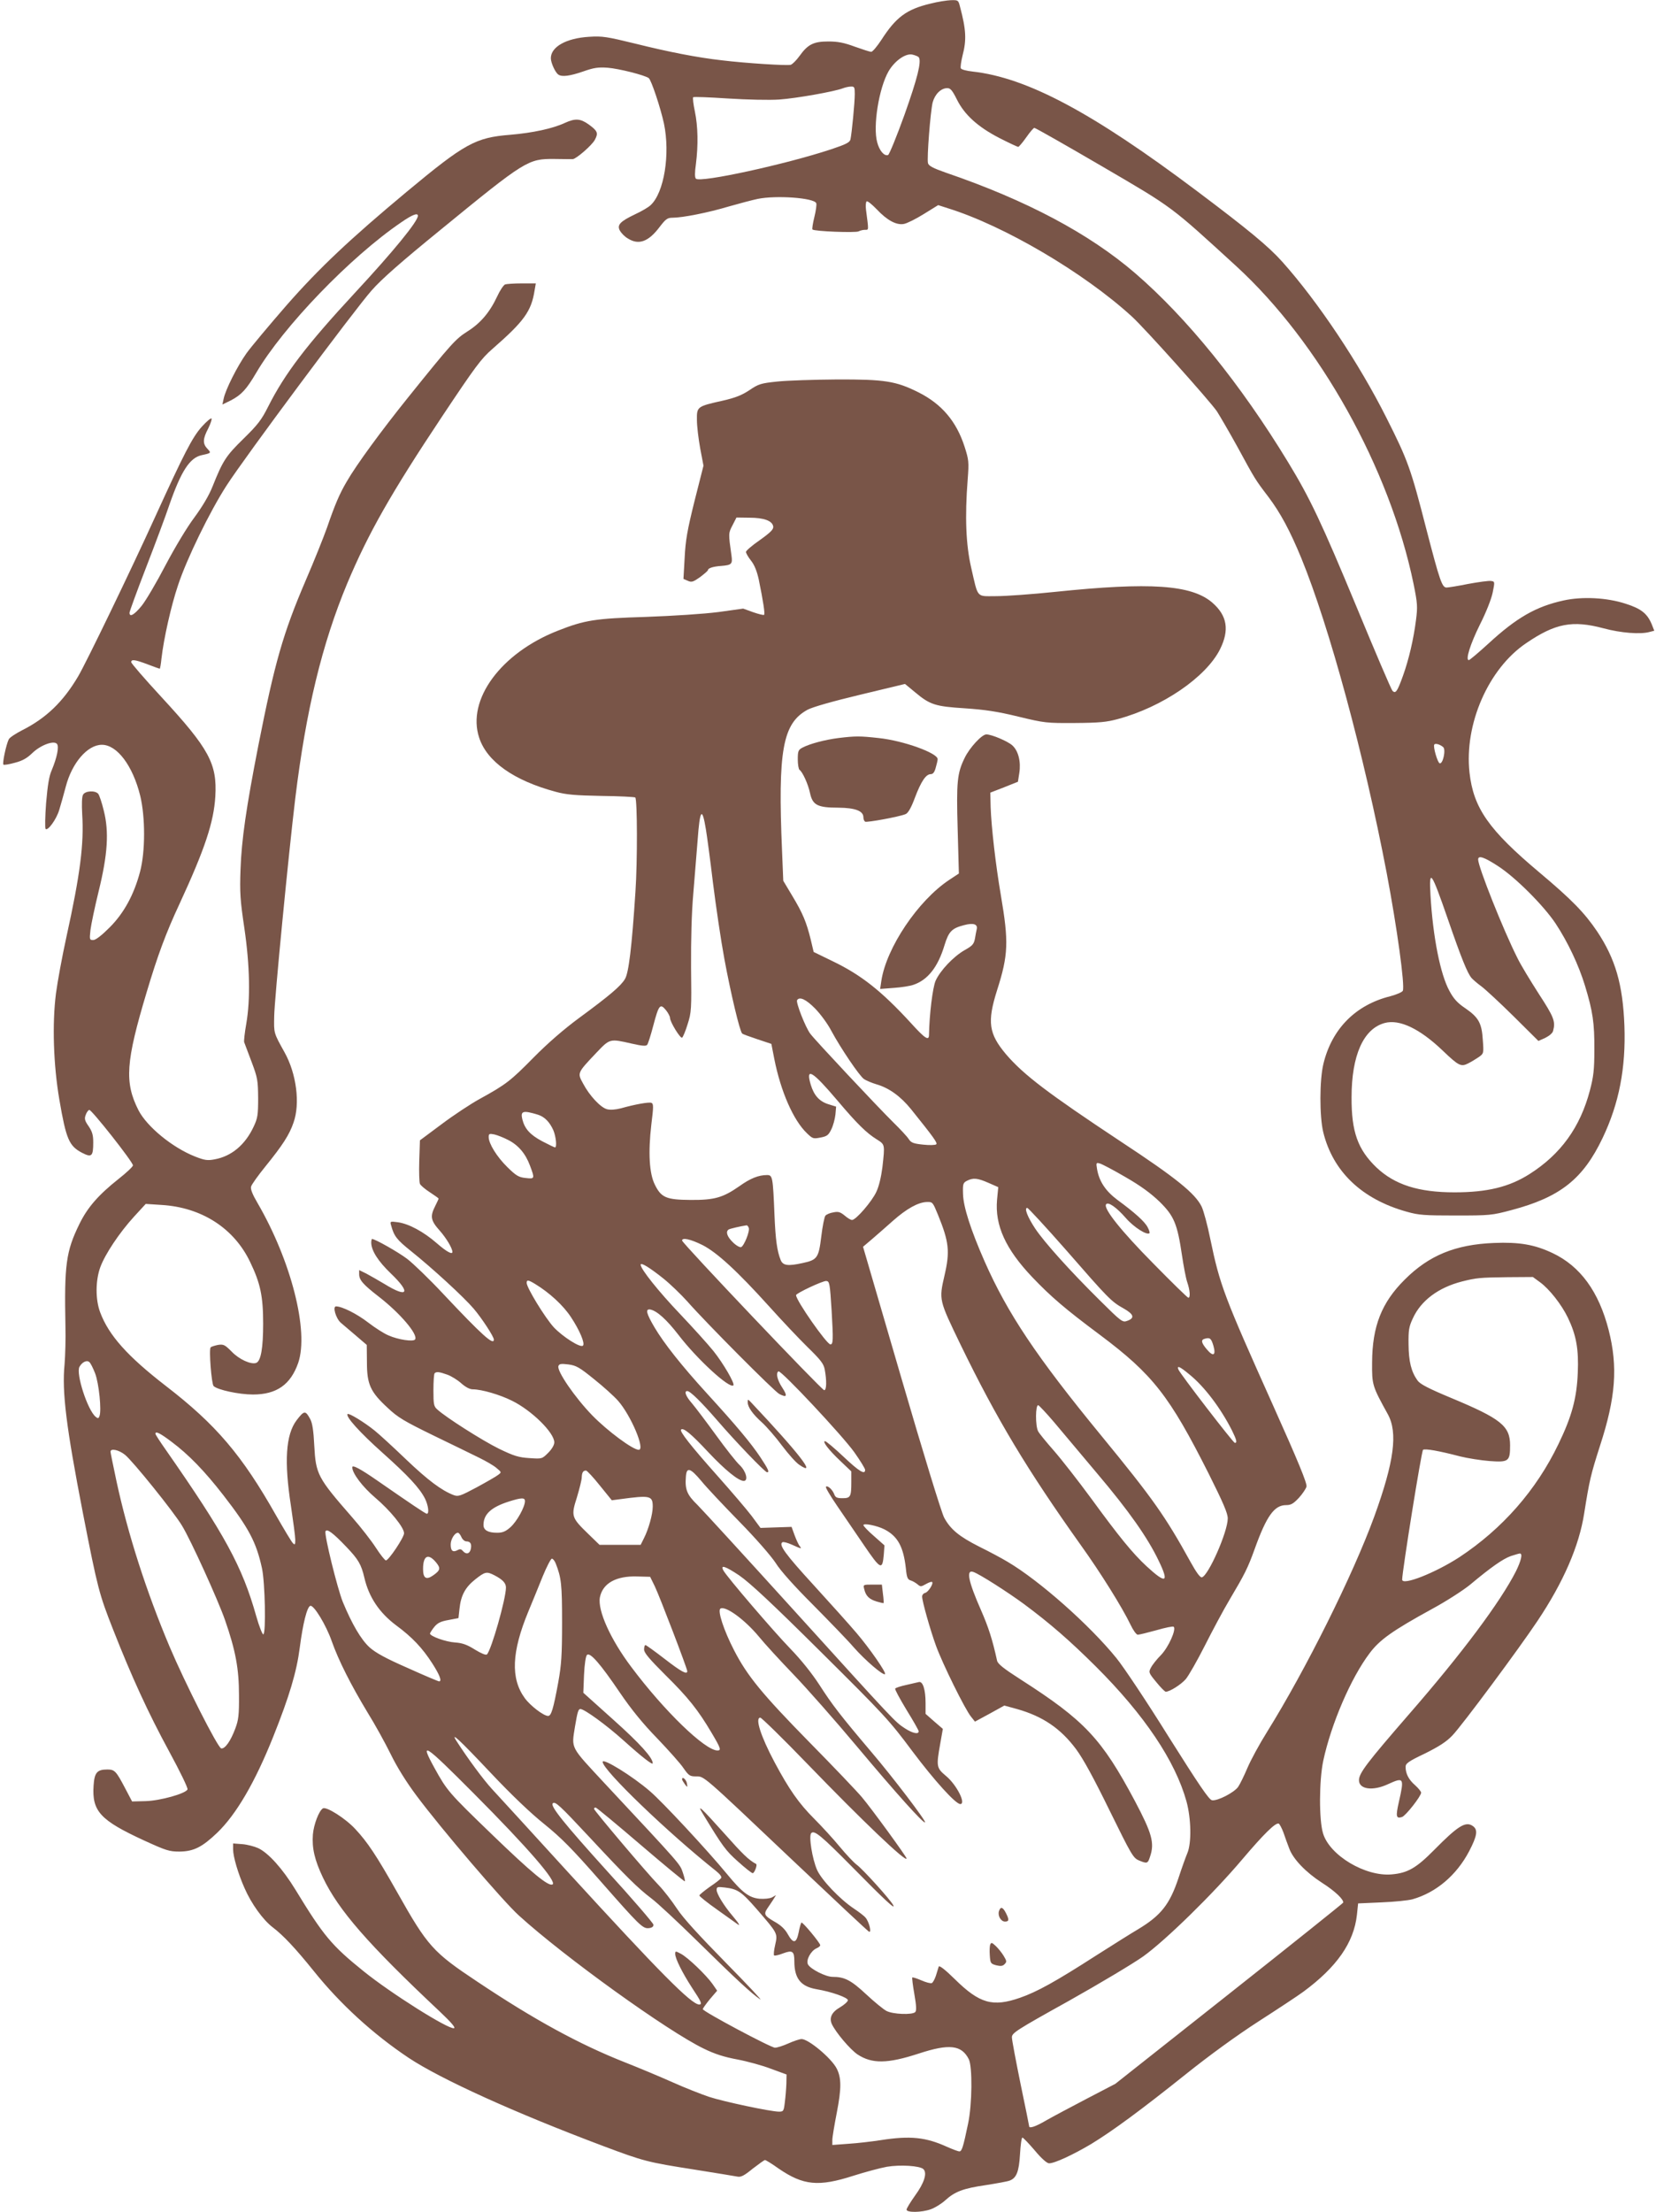
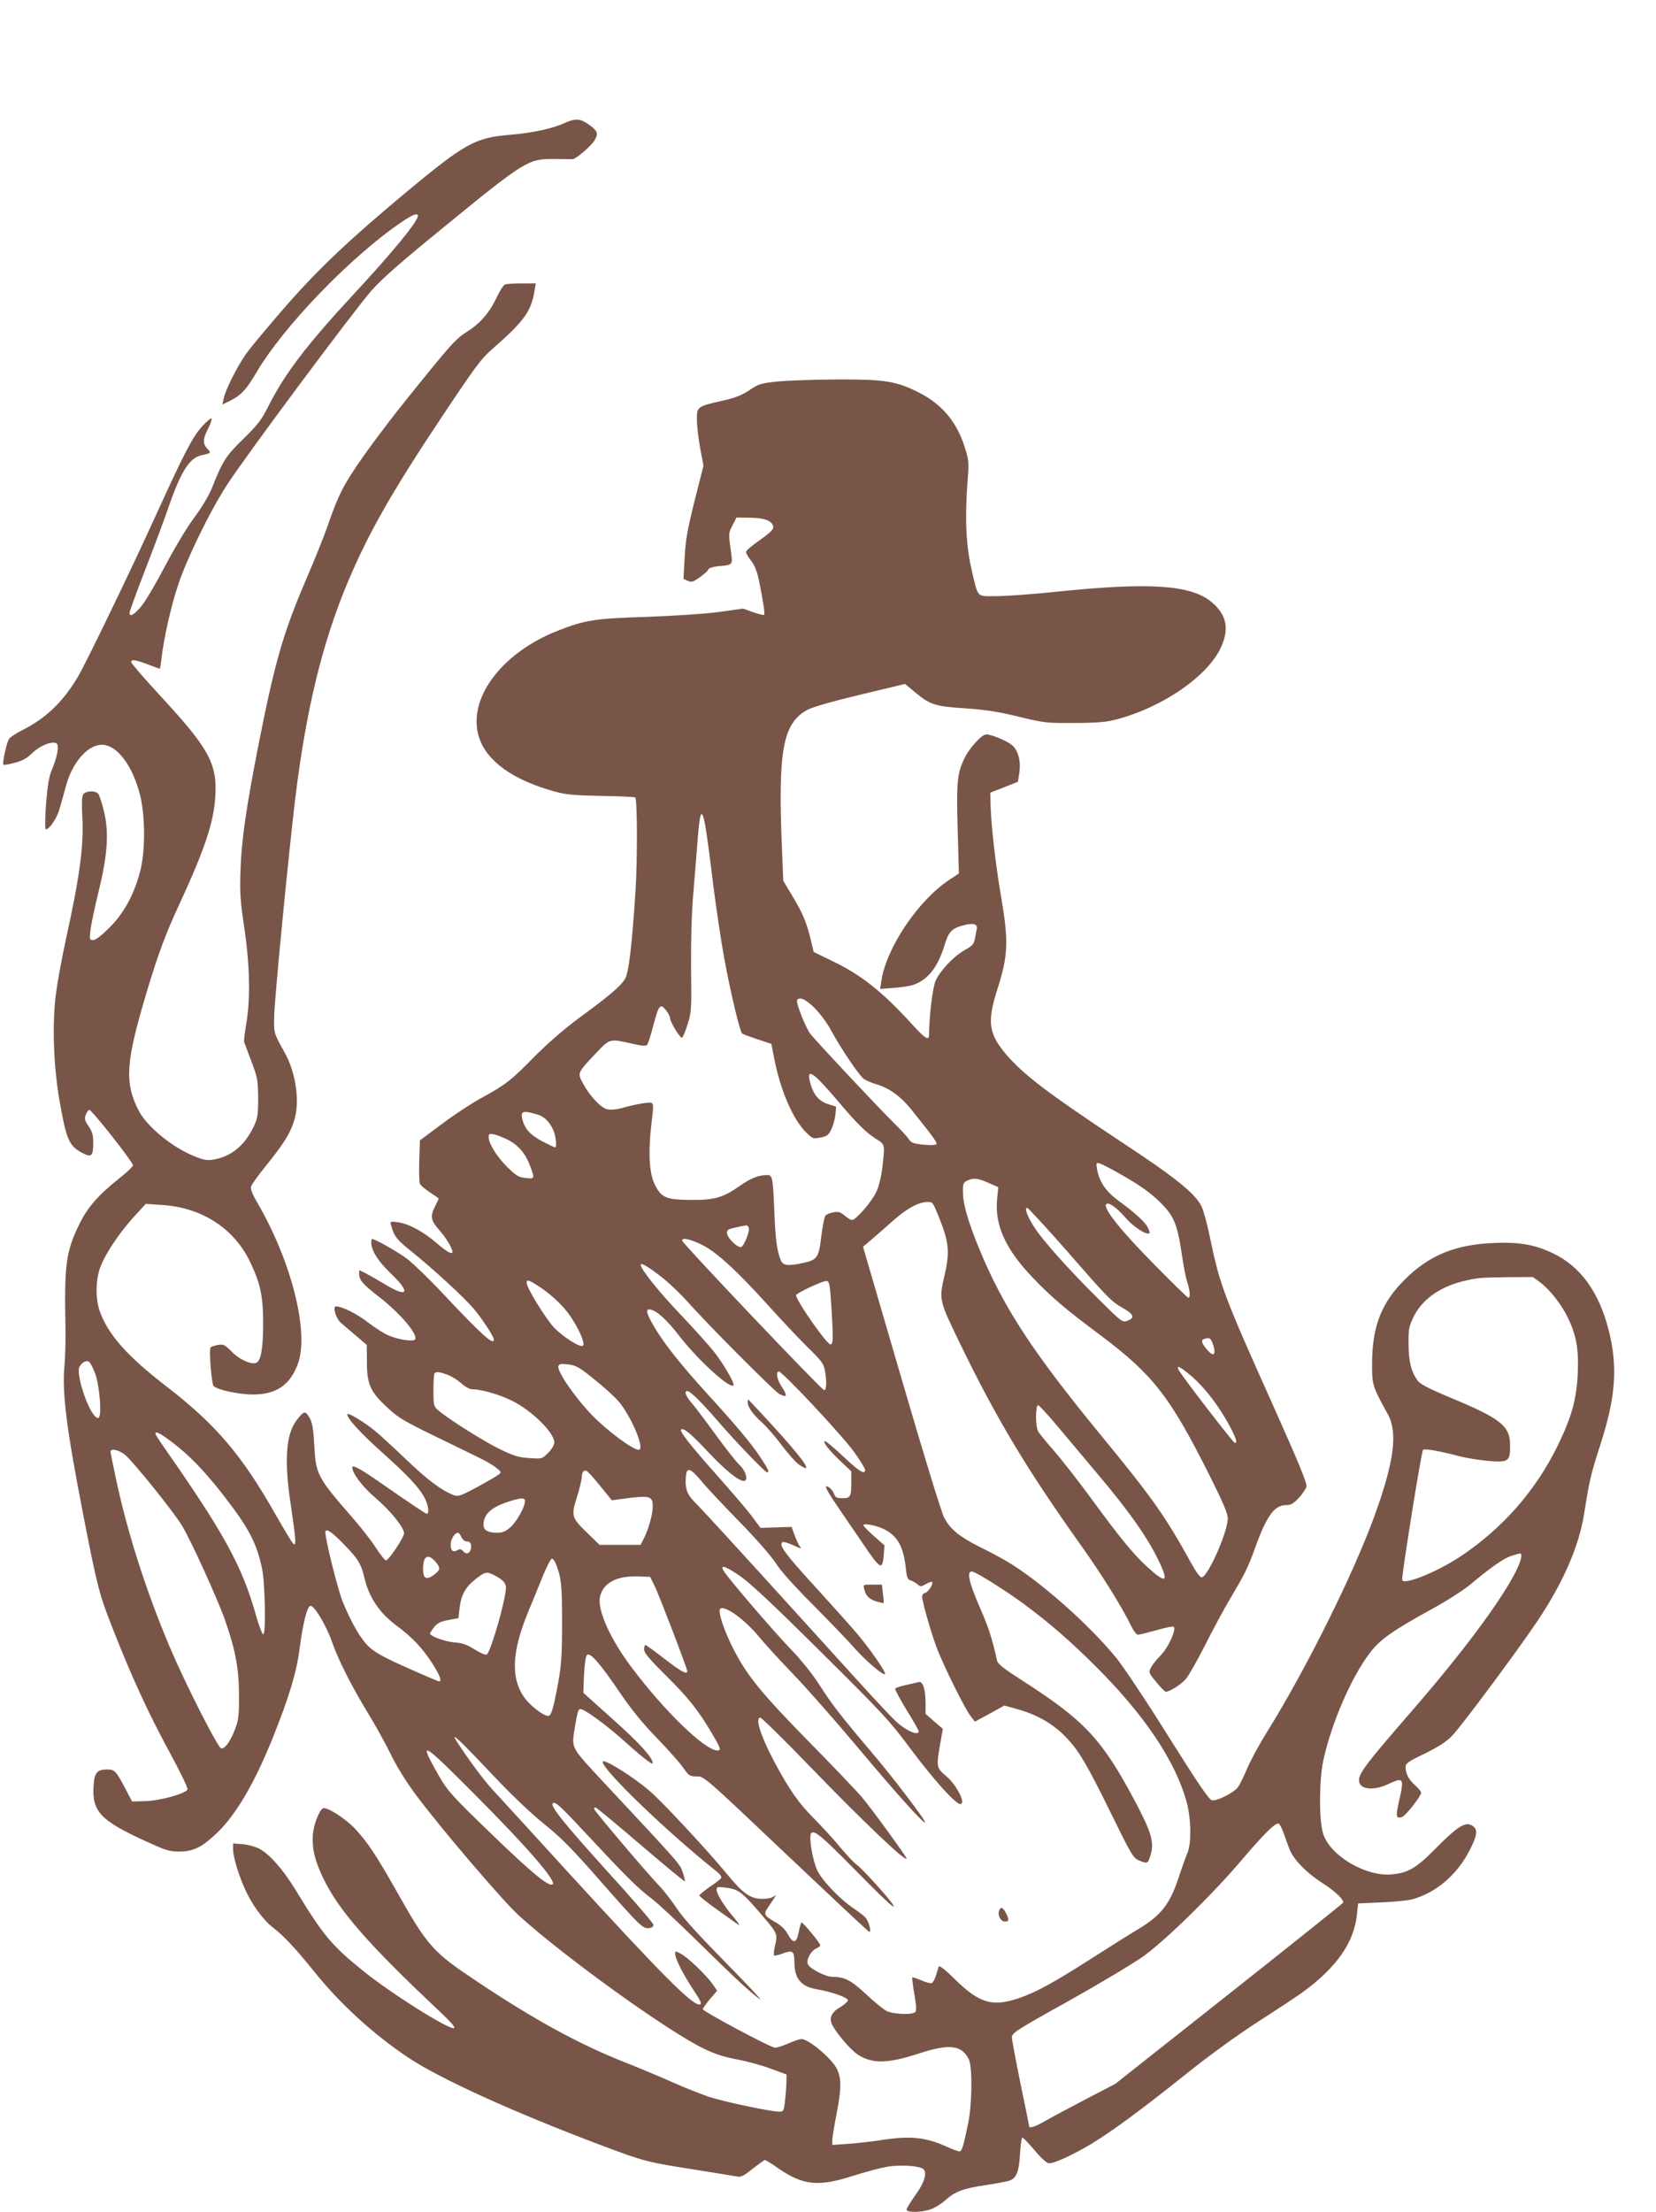
<svg xmlns="http://www.w3.org/2000/svg" version="1.0" width="959pt" height="1280pt" viewBox="0 0 959 1280" preserveAspectRatio="xMidYMid meet">
  <g transform="translate(0,1280) scale(0.1,-0.1)" fill="#795548" stroke="none">
-     <path d="M5388 12779 c-138 -33 -199 -78 -284 -210 -25 -38 -51 -69 -59 -69 -7 0 -50 14 -95 30 -62 23 -98 30 -153 30 -86 0 -119 -17 -167 -84 -18 -25 -41 -48 -51 -51 -19 -6 -260 9 -399 26 -142 16 -306 48 -499 96 -168 41 -193 45 -270 40 -132 -8 -221 -58 -221 -124 0 -26 26 -84 44 -95 21 -14 66 -8 142 18 62 22 88 26 143 22 65 -5 215 -43 238 -60 15 -12 68 -171 88 -263 37 -177 1 -400 -77 -472 -12 -12 -53 -36 -90 -53 -88 -42 -106 -62 -88 -95 8 -14 28 -35 46 -45 63 -40 120 -19 185 68 34 44 44 52 73 52 58 0 206 29 326 65 63 18 139 38 168 44 108 22 327 6 339 -25 3 -8 -2 -44 -11 -80 -9 -37 -14 -69 -11 -72 10 -11 249 -20 267 -11 9 5 26 9 37 9 23 0 22 -7 6 117 -3 23 -1 44 4 48 5 3 31 -18 58 -46 60 -64 114 -93 157 -85 18 3 70 29 115 57 l84 52 56 -18 c326 -101 788 -373 1065 -626 74 -67 451 -488 493 -549 16 -25 70 -117 118 -204 104 -191 103 -190 180 -291 70 -93 125 -195 191 -355 163 -398 364 -1140 494 -1820 61 -322 106 -651 94 -683 -3 -8 -35 -22 -72 -32 -202 -50 -339 -189 -388 -391 -23 -94 -23 -305 -1 -396 56 -228 224 -388 483 -460 70 -20 103 -22 284 -22 197 0 209 1 322 31 283 75 415 179 529 418 95 199 135 404 126 650 -9 237 -52 386 -158 545 -73 108 -147 184 -334 341 -293 246 -382 372 -405 578 -31 280 109 601 328 749 169 115 268 134 448 86 100 -27 214 -36 267 -21 l27 7 -15 38 c-26 62 -62 90 -150 118 -109 36 -253 43 -361 19 -159 -35 -271 -99 -434 -249 -58 -53 -109 -96 -114 -96 -21 0 9 94 64 205 36 71 66 147 74 185 13 64 13 65 -10 68 -12 2 -71 -6 -131 -17 -59 -12 -116 -21 -126 -21 -26 0 -39 38 -117 338 -90 351 -107 398 -230 642 -159 317 -398 675 -605 906 -80 89 -196 185 -493 408 -607 456 -985 657 -1300 692 -36 4 -66 12 -68 19 -3 7 2 40 10 73 24 91 21 150 -15 285 -9 36 -11 37 -52 36 -23 -1 -77 -9 -119 -20z m-67 -311 c16 -25 -8 -121 -83 -332 -45 -125 -88 -230 -95 -233 -22 -8 -50 24 -63 73 -26 93 10 315 66 412 36 61 99 105 138 96 17 -4 34 -11 37 -16z m-371 -213 c0 -48 -17 -225 -25 -262 -4 -17 -25 -28 -112 -57 -263 -87 -758 -195 -783 -170 -7 7 -7 36 0 84 14 111 12 218 -6 305 -9 42 -13 79 -10 82 3 4 94 0 202 -7 111 -7 240 -10 297 -6 99 7 319 46 368 65 13 5 34 10 47 10 20 1 22 -4 22 -44z m591 -30 c44 -89 121 -159 247 -224 55 -28 104 -51 109 -51 4 1 25 25 46 55 21 30 42 55 47 55 6 0 182 -100 391 -222 418 -244 394 -227 779 -579 481 -441 888 -1169 1026 -1838 23 -114 24 -132 14 -210 -14 -110 -41 -226 -75 -321 -33 -92 -43 -106 -61 -88 -7 7 -101 227 -209 488 -201 484 -268 626 -396 836 -275 452 -585 834 -884 1092 -267 230 -630 423 -1098 583 -74 26 -99 39 -103 55 -7 28 14 297 27 351 13 48 48 83 85 83 18 0 29 -13 55 -65z m2816 -3748 c18 -13 -1 -101 -20 -94 -12 4 -39 96 -31 108 5 9 32 2 51 -14z m318 -689 c101 -65 265 -229 334 -333 71 -108 133 -239 170 -360 45 -148 55 -215 54 -370 0 -117 -5 -156 -26 -236 -56 -212 -168 -368 -349 -483 -118 -75 -245 -106 -435 -106 -209 0 -346 44 -452 144 -108 104 -145 206 -144 406 0 243 69 397 192 430 86 23 203 -33 336 -160 92 -88 106 -95 147 -74 18 9 46 26 62 37 28 20 29 21 23 99 -6 97 -24 130 -101 183 -45 30 -68 55 -92 100 -53 96 -96 313 -110 555 -9 158 4 140 101 -140 78 -226 113 -312 137 -340 7 -8 33 -31 58 -49 25 -19 109 -97 187 -174 l142 -141 40 18 c22 11 42 27 45 40 15 55 5 80 -83 215 -48 75 -105 168 -124 208 -81 160 -227 527 -227 569 0 26 35 14 115 -38z" />
    <path d="M3272 12089 c-71 -33 -187 -58 -317 -69 -202 -16 -263 -50 -600 -330 -329 -274 -507 -442 -695 -656 -100 -115 -205 -240 -233 -279 -53 -75 -121 -209 -132 -263 l-7 -33 49 24 c61 32 90 63 147 160 156 266 545 670 839 870 65 45 97 57 97 38 0 -32 -142 -206 -365 -446 -280 -302 -405 -466 -502 -658 -38 -76 -60 -105 -143 -186 -102 -100 -119 -126 -179 -276 -20 -51 -58 -115 -105 -179 -43 -57 -113 -174 -168 -278 -51 -98 -113 -203 -137 -233 -43 -53 -71 -69 -71 -41 0 7 43 125 96 262 53 137 114 300 135 363 68 195 118 272 187 287 56 12 56 13 33 37 -28 30 -27 57 5 118 14 28 22 54 19 57 -4 4 -29 -17 -56 -47 -55 -61 -103 -155 -270 -521 -140 -308 -400 -846 -447 -925 -87 -147 -185 -241 -324 -311 -37 -19 -72 -42 -77 -52 -15 -29 -39 -142 -31 -147 4 -3 34 2 66 11 43 11 70 26 100 55 48 47 126 76 144 54 13 -16 0 -79 -30 -151 -16 -35 -24 -88 -33 -191 -6 -79 -7 -146 -3 -150 13 -13 63 56 79 110 9 29 26 90 38 135 36 138 126 242 209 242 88 0 179 -121 222 -295 30 -124 30 -324 -1 -440 -35 -132 -93 -239 -176 -322 -47 -47 -81 -73 -95 -73 -22 0 -22 3 -16 59 4 32 25 132 47 222 53 215 61 346 30 468 -11 46 -26 90 -32 97 -17 21 -76 18 -88 -5 -7 -11 -8 -56 -5 -112 11 -171 -11 -347 -92 -714 -24 -110 -51 -256 -60 -325 -22 -173 -15 -412 20 -615 39 -227 56 -267 131 -306 56 -29 65 -21 65 60 0 43 -6 63 -27 94 -22 31 -25 43 -17 64 5 15 14 28 21 30 12 4 253 -301 253 -321 0 -7 -38 -43 -84 -79 -116 -92 -179 -164 -226 -260 -78 -159 -88 -236 -81 -592 2 -71 -1 -170 -5 -220 -16 -160 10 -365 106 -860 86 -440 94 -469 175 -675 107 -272 202 -480 326 -708 61 -112 108 -209 105 -217 -9 -24 -159 -66 -243 -68 l-78 -2 -40 76 c-53 101 -61 109 -104 109 -59 0 -74 -18 -79 -93 -10 -149 39 -201 293 -318 127 -58 145 -64 205 -64 82 1 131 26 218 109 110 106 218 290 324 555 94 235 136 376 154 516 18 139 42 236 61 242 20 7 92 -112 124 -204 40 -113 111 -253 207 -412 43 -69 103 -178 134 -241 36 -74 90 -161 149 -240 143 -192 503 -613 594 -695 264 -240 861 -669 1070 -770 65 -32 120 -49 195 -63 58 -11 146 -35 195 -54 l90 -33 -1 -53 c-1 -29 -5 -78 -9 -108 -6 -51 -8 -54 -34 -54 -47 0 -321 58 -406 86 -44 15 -139 52 -210 84 -72 32 -196 84 -275 115 -266 105 -526 247 -854 466 -259 172 -289 205 -466 519 -121 214 -172 290 -242 365 -57 62 -168 132 -188 120 -23 -14 -53 -93 -58 -151 -6 -79 10 -148 58 -249 90 -189 261 -385 675 -774 69 -65 95 -96 84 -98 -32 -8 -367 203 -524 330 -185 149 -231 204 -395 473 -73 119 -155 211 -215 239 -22 10 -64 21 -92 23 l-53 4 0 -35 c0 -41 29 -140 66 -223 40 -92 108 -185 163 -227 61 -46 133 -123 237 -252 154 -192 343 -365 551 -504 186 -123 610 -316 1129 -511 232 -87 255 -93 524 -135 124 -20 237 -38 251 -41 20 -4 39 6 88 46 35 27 67 50 71 50 5 0 41 -22 80 -50 142 -97 230 -106 432 -41 69 22 156 45 194 52 77 13 192 6 212 -14 22 -23 5 -79 -49 -153 -27 -38 -49 -74 -49 -81 0 -18 87 -17 140 2 23 8 61 31 83 51 57 52 106 70 237 89 63 10 125 21 137 26 40 15 54 52 60 153 3 53 9 96 14 96 4 0 36 -33 71 -74 38 -46 71 -75 83 -75 31 -1 140 50 243 111 125 76 292 199 551 406 135 108 292 222 419 304 112 72 229 149 260 172 194 143 292 284 310 444 l7 67 135 6 c74 3 155 11 180 18 137 39 255 139 328 278 47 90 52 125 21 146 -41 29 -86 1 -225 -140 -102 -103 -152 -132 -244 -140 -152 -14 -359 109 -398 237 -24 78 -23 305 1 420 46 214 160 479 268 622 58 78 132 131 364 258 83 45 180 108 218 139 122 102 191 150 236 166 25 8 48 15 53 15 17 0 7 -42 -23 -103 -90 -177 -313 -476 -619 -827 -243 -280 -290 -341 -290 -382 0 -53 80 -64 168 -23 92 42 95 38 63 -103 -19 -84 -16 -98 18 -87 21 6 111 121 111 141 0 6 -16 26 -35 43 -37 32 -55 67 -55 106 0 20 16 32 113 78 82 41 124 68 158 104 56 58 387 504 493 663 150 224 241 434 270 621 31 195 38 224 92 393 91 279 104 456 50 669 -57 222 -164 370 -326 446 -104 49 -192 64 -339 58 -223 -9 -376 -72 -516 -212 -134 -133 -188 -270 -189 -480 -1 -130 1 -136 91 -299 59 -107 37 -274 -78 -591 -124 -340 -397 -887 -621 -1247 -44 -70 -95 -164 -114 -209 -19 -45 -43 -94 -54 -110 -24 -33 -119 -82 -151 -77 -17 2 -75 88 -251 367 -125 201 -262 406 -303 456 -155 191 -445 448 -630 557 -33 20 -106 59 -163 87 -117 59 -167 100 -204 168 -15 27 -122 376 -248 808 l-222 760 53 45 c29 25 83 72 121 106 77 68 145 107 196 108 33 1 34 -1 64 -74 64 -157 70 -212 38 -350 -33 -144 -33 -141 93 -402 210 -432 386 -724 695 -1158 115 -160 241 -362 289 -462 15 -32 34 -58 42 -58 9 0 57 12 108 26 52 15 96 24 100 20 16 -16 -30 -118 -73 -163 -25 -25 -51 -58 -59 -74 -14 -26 -13 -30 31 -83 25 -31 50 -56 55 -56 23 0 88 41 116 73 16 19 66 106 110 193 44 87 109 209 145 269 86 145 104 180 144 291 69 192 114 254 182 254 28 0 42 8 74 42 21 23 41 53 44 65 5 17 -48 146 -194 471 -284 633 -307 693 -363 962 -16 80 -39 164 -50 187 -37 76 -146 165 -470 378 -420 278 -561 385 -663 504 -100 119 -110 186 -52 370 66 206 68 281 22 551 -30 175 -55 394 -59 509 l-2 84 80 31 80 32 8 51 c10 64 -5 127 -40 159 -26 24 -120 64 -151 64 -26 0 -97 -77 -125 -135 -44 -89 -49 -139 -41 -415 l7 -255 -56 -37 c-181 -120 -364 -393 -393 -584 l-7 -47 79 6 c44 3 95 11 114 18 83 28 142 103 180 230 24 78 42 97 112 115 56 15 82 6 74 -25 -2 -9 -7 -33 -10 -53 -6 -31 -14 -41 -59 -66 -65 -37 -142 -118 -169 -178 -17 -40 -36 -195 -38 -312 0 -37 -22 -24 -106 69 -169 184 -287 277 -451 356 l-111 54 -17 72 c-25 101 -46 152 -107 253 l-52 87 -7 171 c-25 583 3 740 148 819 31 16 143 48 306 87 l258 62 57 -47 c88 -74 118 -83 290 -94 116 -8 186 -18 309 -48 153 -37 164 -38 328 -37 140 1 184 5 249 23 257 69 510 242 591 403 56 112 42 196 -45 271 -120 103 -360 119 -908 62 -134 -14 -288 -25 -343 -25 -117 0 -103 -16 -145 166 -30 131 -37 291 -20 509 8 103 6 115 -18 190 -47 146 -132 247 -268 315 -130 65 -196 75 -473 74 -132 -1 -287 -6 -343 -12 -96 -10 -109 -14 -162 -50 -44 -29 -81 -44 -156 -61 -147 -33 -149 -34 -148 -112 0 -35 9 -109 19 -164 l19 -100 -52 -205 c-42 -169 -52 -227 -57 -327 l-7 -123 25 -11 c22 -10 31 -7 71 21 25 19 46 37 46 41 0 11 31 21 77 24 61 5 66 11 59 61 -18 128 -18 128 6 174 l23 45 75 -1 c85 0 133 -18 138 -51 2 -16 -14 -33 -77 -78 -45 -31 -81 -62 -81 -69 0 -7 13 -30 29 -50 20 -25 34 -60 45 -109 26 -127 37 -199 31 -205 -3 -3 -31 4 -63 15 l-58 21 -144 -20 c-87 -11 -256 -22 -420 -28 -292 -9 -353 -18 -510 -80 -329 -129 -528 -399 -455 -619 45 -138 201 -248 443 -313 62 -17 113 -21 266 -24 103 -1 191 -6 195 -9 12 -12 13 -370 1 -545 -21 -322 -39 -471 -61 -506 -24 -40 -87 -94 -264 -224 -91 -67 -184 -148 -265 -230 -133 -135 -160 -156 -311 -239 -53 -29 -153 -95 -222 -147 l-125 -93 -4 -118 c-2 -65 0 -125 4 -134 4 -9 30 -31 58 -49 27 -18 50 -34 50 -36 0 -3 -9 -22 -20 -44 -30 -59 -26 -83 26 -141 39 -44 74 -103 74 -124 0 -17 -35 2 -91 51 -76 66 -161 112 -225 121 -45 6 -46 5 -39 -18 17 -63 33 -83 114 -148 123 -98 308 -268 364 -334 47 -55 117 -162 117 -179 0 -36 -67 24 -292 263 -81 87 -176 178 -210 204 -53 40 -186 115 -203 115 -3 0 -5 -10 -5 -22 1 -46 40 -107 114 -178 118 -113 98 -144 -38 -60 -35 21 -83 48 -105 60 l-41 20 0 -23 c0 -34 21 -59 114 -131 125 -97 228 -219 210 -247 -9 -15 -98 -2 -154 23 -25 10 -78 44 -117 74 -66 51 -152 94 -187 94 -21 0 -1 -70 28 -95 13 -11 52 -44 87 -74 l63 -54 1 -101 c0 -127 20 -171 120 -263 59 -56 97 -78 265 -160 107 -52 227 -110 265 -129 39 -19 84 -45 100 -59 30 -25 30 -25 10 -40 -11 -9 -67 -41 -124 -72 -96 -51 -107 -55 -134 -45 -70 27 -148 85 -276 207 -75 72 -156 146 -181 166 -58 47 -149 103 -157 96 -13 -14 71 -107 201 -223 150 -134 216 -205 247 -266 19 -38 26 -88 11 -88 -8 0 -92 57 -287 192 -98 68 -145 93 -145 77 0 -35 60 -114 133 -176 86 -73 167 -172 167 -206 0 -24 -89 -157 -105 -157 -6 0 -32 33 -58 73 -25 39 -87 119 -138 177 -200 229 -210 248 -219 415 -4 84 -11 130 -23 152 -28 52 -35 52 -80 -7 -62 -83 -72 -237 -32 -495 13 -88 25 -176 25 -195 0 -30 -2 -32 -14 -20 -8 8 -51 80 -97 160 -198 350 -348 526 -639 750 -221 171 -330 292 -380 426 -28 75 -27 184 1 261 28 76 111 200 195 292 l68 74 92 -6 c232 -14 420 -135 513 -331 59 -122 75 -198 75 -356 0 -141 -13 -216 -40 -227 -30 -11 -99 20 -142 65 -40 40 -47 44 -80 39 -19 -4 -38 -10 -42 -14 -11 -12 5 -212 17 -224 22 -22 147 -49 228 -49 137 0 218 57 262 183 63 184 -41 591 -236 926 -29 49 -41 80 -37 94 3 12 41 65 84 118 98 121 138 182 162 253 39 110 17 282 -52 406 -64 115 -62 110 -60 210 1 93 83 937 122 1260 62 509 155 894 301 1244 122 290 253 521 550 967 192 288 226 334 291 390 183 160 225 217 244 339 l7 40 -81 0 c-44 0 -88 -3 -97 -6 -9 -4 -30 -35 -46 -70 -43 -92 -97 -155 -172 -202 -69 -44 -91 -68 -346 -385 -152 -189 -298 -388 -353 -484 -42 -71 -69 -135 -114 -266 -20 -56 -75 -194 -124 -307 -131 -306 -179 -474 -274 -955 -70 -358 -97 -544 -103 -715 -5 -135 -2 -179 22 -340 32 -218 36 -412 11 -556 -9 -51 -14 -98 -12 -105 3 -8 22 -59 43 -114 35 -93 37 -107 38 -210 0 -98 -3 -116 -26 -165 -49 -105 -128 -171 -225 -189 -42 -8 -58 -6 -114 16 -132 52 -279 173 -328 268 -82 162 -74 279 48 685 63 211 111 341 190 510 147 318 198 472 207 621 11 189 -35 275 -311 574 -97 105 -176 196 -176 203 0 18 22 15 96 -13 36 -14 68 -25 69 -25 2 0 7 26 10 58 13 115 56 307 96 425 50 152 183 425 281 577 104 162 740 1016 840 1129 59 67 172 166 398 350 494 404 508 412 660 411 52 -1 100 -1 107 -1 21 2 112 81 128 112 21 39 16 51 -36 89 -48 34 -77 36 -137 9z m816 -4089 c6 -36 25 -175 41 -310 17 -135 46 -333 66 -440 36 -195 89 -419 103 -431 4 -4 43 -18 88 -33 l81 -27 17 -87 c37 -187 110 -355 189 -430 33 -32 37 -33 78 -25 38 7 47 14 63 47 11 22 21 60 24 86 l4 46 -42 13 c-54 16 -86 51 -105 114 -31 104 9 80 154 -91 114 -135 169 -189 229 -226 47 -30 47 -27 32 -161 -7 -55 -20 -111 -35 -142 -25 -55 -118 -163 -141 -163 -7 0 -26 11 -43 26 -25 20 -36 24 -65 18 -20 -3 -40 -12 -46 -19 -6 -7 -17 -62 -24 -121 -15 -123 -23 -135 -107 -153 -86 -19 -115 -15 -128 17 -21 52 -30 118 -36 262 -9 220 -11 230 -43 230 -49 0 -97 -19 -161 -65 -95 -66 -144 -80 -282 -79 -140 1 -170 13 -207 89 -32 64 -39 185 -20 348 13 104 13 120 0 125 -15 5 -92 -8 -177 -32 -32 -8 -61 -10 -80 -5 -37 10 -101 78 -138 148 -34 62 -35 61 75 177 80 84 78 84 205 55 61 -14 85 -16 91 -7 5 6 21 56 35 110 32 121 40 131 73 91 13 -16 24 -37 24 -45 0 -24 60 -121 70 -115 5 3 20 38 32 78 22 68 23 86 20 327 -1 163 3 318 13 430 8 96 19 235 25 308 13 180 26 196 48 62z m633 -1037 c31 -32 73 -89 93 -128 55 -102 164 -263 190 -280 12 -8 45 -22 72 -30 73 -21 140 -70 200 -144 131 -163 154 -195 146 -203 -5 -5 -39 -6 -76 -2 -57 6 -70 11 -84 33 -9 14 -49 57 -89 96 -91 90 -448 470 -480 512 -28 36 -85 182 -77 195 14 23 53 4 105 -49z m-1605 -614 c38 -12 68 -43 89 -91 15 -37 21 -98 9 -98 -3 0 -37 16 -75 36 -69 37 -100 71 -114 126 -12 49 3 54 91 27z m-175 -145 c60 -30 102 -79 128 -149 29 -77 28 -78 -25 -72 -40 4 -55 13 -106 63 -61 60 -108 136 -108 174 0 19 4 21 33 15 17 -4 53 -18 78 -31z m3577 -216 c89 -51 147 -94 198 -143 83 -82 102 -127 129 -310 9 -60 22 -130 30 -154 17 -49 19 -91 7 -91 -5 0 -96 89 -203 198 -186 188 -289 317 -274 342 11 18 60 -16 115 -79 46 -53 123 -102 137 -87 2 2 -2 18 -11 34 -17 33 -75 85 -176 159 -68 51 -105 107 -117 178 -6 36 -5 38 16 32 12 -3 79 -38 149 -79z m-794 -33 l57 -25 -7 -73 c-13 -148 49 -285 204 -448 108 -113 188 -182 392 -334 306 -229 402 -352 629 -802 84 -168 111 -230 111 -260 0 -78 -113 -333 -150 -341 -10 -2 -33 30 -65 88 -147 266 -217 366 -520 735 -372 453 -540 704 -673 1005 -81 184 -123 316 -125 389 -2 60 0 66 23 78 36 18 60 16 124 -12z m448 -387 c247 -283 263 -300 335 -340 60 -34 66 -56 20 -72 -26 -10 -34 -4 -158 119 -176 174 -321 336 -374 415 -45 68 -65 120 -46 120 5 0 106 -109 223 -242z m-1836 127 c8 -19 -27 -105 -44 -112 -7 -3 -29 9 -48 28 -34 33 -43 62 -24 74 8 5 69 19 103 24 4 1 10 -6 13 -14z m-268 -100 c84 -43 199 -148 387 -356 71 -79 171 -185 221 -234 76 -74 94 -97 100 -130 12 -64 11 -120 -3 -120 -14 0 -823 851 -823 866 0 19 49 8 118 -26z m-226 -194 c40 -32 102 -92 138 -132 107 -122 503 -520 533 -536 44 -23 49 -12 17 37 -29 44 -38 84 -22 94 14 9 372 -373 440 -469 34 -48 62 -94 62 -101 0 -30 -34 -10 -125 76 -53 50 -101 90 -107 90 -18 0 22 -52 89 -115 l63 -60 0 -62 c0 -85 -5 -93 -51 -93 -32 0 -41 4 -48 23 -10 27 -39 53 -48 43 -4 -3 25 -52 64 -109 38 -56 109 -160 157 -230 96 -141 106 -145 114 -54 l4 54 -61 54 c-34 29 -61 58 -61 63 0 13 77 -2 121 -24 78 -40 111 -101 125 -227 5 -52 10 -64 28 -69 11 -3 29 -14 39 -22 17 -15 21 -15 49 1 17 10 33 15 36 12 9 -9 -22 -58 -40 -63 -10 -2 -18 -12 -18 -21 0 -27 46 -190 80 -284 38 -105 169 -370 203 -411 l23 -29 85 46 85 47 73 -20 c149 -42 253 -112 343 -233 42 -57 102 -167 194 -355 125 -254 136 -274 169 -288 48 -20 52 -19 65 22 27 79 11 135 -88 322 -192 360 -290 465 -660 702 -100 64 -134 91 -138 110 -27 123 -50 194 -93 292 -74 168 -88 237 -44 221 37 -13 198 -116 292 -185 151 -112 265 -211 417 -362 282 -281 460 -547 525 -781 27 -99 30 -240 5 -299 -9 -21 -32 -85 -51 -143 -51 -154 -102 -218 -235 -298 -36 -21 -144 -89 -240 -150 -238 -153 -345 -212 -443 -246 -158 -55 -234 -34 -378 108 -58 57 -90 81 -93 72 -2 -8 -10 -31 -16 -52 -7 -21 -18 -41 -24 -43 -7 -3 -34 4 -61 16 -26 11 -50 19 -52 16 -2 -2 3 -45 12 -96 12 -68 13 -96 5 -104 -17 -17 -130 -13 -167 7 -17 9 -70 52 -117 96 -88 82 -125 101 -195 101 -39 0 -128 45 -142 72 -13 24 16 78 49 93 12 5 22 13 22 18 0 13 -103 137 -109 131 -3 -3 -11 -29 -16 -57 -13 -64 -31 -67 -63 -10 -16 29 -40 52 -78 73 -57 33 -62 43 -41 75 8 11 22 33 33 49 l18 29 -23 -13 c-14 -7 -44 -10 -73 -8 -60 6 -99 35 -188 143 -112 136 -376 420 -447 480 -102 88 -273 193 -273 169 0 -47 379 -411 655 -630 24 -19 36 -35 31 -42 -4 -7 -34 -30 -67 -52 -32 -23 -59 -45 -59 -49 0 -5 46 -42 103 -82 56 -40 108 -77 115 -82 22 -17 13 0 -25 45 -52 61 -93 129 -93 151 0 18 5 19 48 14 74 -9 95 -23 185 -126 122 -141 121 -139 106 -206 -7 -30 -10 -58 -6 -61 3 -3 27 2 52 12 54 20 65 13 65 -46 0 -99 37 -145 126 -161 90 -15 184 -49 184 -64 0 -8 -20 -26 -45 -41 -49 -28 -64 -61 -48 -97 23 -49 106 -147 149 -176 84 -55 173 -54 354 5 177 58 248 50 290 -32 22 -42 20 -263 -4 -374 -28 -135 -36 -160 -50 -160 -8 0 -39 12 -71 26 -123 56 -213 66 -385 39 -52 -8 -137 -18 -187 -21 l-93 -7 0 29 c0 16 12 87 26 159 27 139 27 201 -1 255 -31 60 -163 170 -203 170 -11 0 -45 -11 -76 -25 -31 -14 -66 -25 -78 -25 -24 0 -418 210 -418 223 0 5 19 31 41 58 l42 49 -27 39 c-37 52 -143 154 -184 175 -30 16 -32 16 -32 -1 0 -27 41 -109 98 -197 54 -81 60 -96 41 -96 -45 0 -230 187 -759 765 -211 231 -409 448 -441 482 -49 53 -140 176 -205 277 -38 59 13 12 199 -185 118 -125 230 -232 309 -295 99 -80 162 -144 320 -324 233 -265 250 -282 286 -278 18 2 27 9 26 20 -1 9 -122 150 -270 312 -247 273 -329 375 -313 390 13 14 41 -12 209 -192 218 -234 283 -298 362 -358 35 -26 155 -138 268 -249 222 -218 310 -300 362 -335 18 -13 -71 82 -198 211 -157 160 -248 259 -284 314 -29 44 -76 105 -105 135 -71 73 -375 433 -375 442 0 5 4 8 9 8 5 0 122 -97 261 -216 138 -118 254 -214 256 -211 2 2 -3 25 -12 51 -17 50 -7 39 -448 511 -207 223 -197 202 -176 335 14 83 19 100 31 100 23 0 151 -93 250 -182 110 -99 169 -144 169 -132 0 32 -74 114 -226 250 l-176 158 4 103 c3 64 10 108 17 116 18 17 76 -49 192 -220 64 -94 132 -178 215 -263 66 -69 135 -146 152 -172 30 -43 37 -48 72 -48 49 0 31 16 564 -489 236 -223 433 -408 439 -410 16 -6 -1 60 -21 82 -9 11 -40 34 -67 52 -81 54 -186 164 -213 223 -28 63 -50 198 -34 214 18 18 58 -15 237 -196 190 -193 255 -253 237 -220 -17 32 -177 209 -211 233 -16 12 -60 58 -98 104 -37 45 -104 118 -148 162 -89 89 -145 169 -229 326 -81 152 -115 259 -83 259 7 0 130 -120 272 -267 321 -332 575 -574 575 -548 0 10 -203 289 -259 355 -25 30 -160 172 -301 315 -276 281 -363 387 -439 535 -60 116 -97 230 -79 241 29 18 140 -63 221 -160 34 -42 125 -141 202 -221 77 -80 242 -267 366 -415 228 -272 388 -450 396 -441 7 7 -185 260 -314 411 -178 210 -224 270 -298 385 -43 66 -105 144 -169 210 -96 99 -367 415 -387 452 -19 35 11 25 92 -29 62 -43 185 -157 473 -443 367 -364 396 -395 530 -575 127 -169 250 -305 277 -305 35 0 -20 110 -82 162 -56 47 -58 54 -34 188 l15 85 -50 43 -50 44 0 62 c0 79 -16 128 -39 122 -9 -2 -42 -10 -74 -17 -32 -7 -60 -16 -63 -21 -3 -4 27 -59 65 -122 39 -63 71 -119 71 -125 0 -19 -35 -12 -81 18 -56 37 -54 34 -645 686 -274 302 -524 575 -555 606 -61 59 -73 89 -67 164 4 57 25 51 89 -25 29 -36 128 -141 220 -235 97 -99 184 -199 211 -240 27 -44 108 -134 214 -240 93 -94 201 -205 238 -248 66 -75 171 -165 181 -155 9 8 -89 149 -165 238 -40 47 -152 172 -249 278 -164 179 -203 233 -180 247 5 4 30 -3 55 -14 55 -25 60 -26 44 -7 -6 8 -19 36 -29 63 l-17 47 -90 -3 -90 -3 -51 69 c-28 37 -117 141 -197 231 -155 174 -222 259 -212 269 13 13 58 -24 157 -130 97 -103 175 -167 206 -167 28 0 14 55 -23 91 -20 18 -82 97 -137 173 -56 77 -118 159 -139 184 -37 42 -48 72 -28 72 17 0 80 -62 173 -169 105 -122 277 -301 289 -301 15 0 8 16 -38 86 -56 84 -140 184 -309 369 -148 162 -250 291 -305 384 -47 80 -54 107 -25 103 39 -7 96 -59 164 -147 108 -141 296 -313 318 -292 10 10 -59 128 -115 198 -33 41 -120 137 -194 215 -123 129 -228 260 -228 285 0 16 53 -17 132 -80z m5076 -21 c54 -39 125 -129 162 -206 48 -100 63 -181 57 -319 -6 -148 -35 -253 -112 -412 -129 -268 -325 -490 -573 -654 -140 -91 -332 -167 -332 -130 0 46 112 746 121 751 12 8 92 -6 214 -38 44 -11 121 -23 171 -27 111 -8 119 -2 119 91 0 112 -53 154 -341 274 -132 55 -180 80 -195 101 -37 52 -51 110 -52 209 -1 83 2 102 25 151 47 103 148 178 284 213 84 21 102 23 265 25 l146 1 41 -30z m-5818 -11 c82 -50 162 -123 207 -192 49 -74 82 -151 69 -164 -14 -15 -117 51 -169 106 -51 56 -157 229 -157 257 0 19 9 18 50 -7z m1716 -154 c10 -170 9 -195 -7 -195 -21 0 -199 254 -199 285 0 11 156 84 175 82 19 -2 21 -13 31 -172z m2211 -203 c16 -56 -1 -65 -38 -21 -33 39 -36 56 -11 62 29 8 36 2 49 -41z m-6476 -160 c22 -58 38 -215 25 -247 -5 -14 -9 -15 -22 -4 -47 39 -115 249 -94 289 15 27 42 41 57 28 7 -5 22 -35 34 -66z m2889 -33 c53 -42 116 -99 139 -125 75 -85 159 -284 120 -284 -34 0 -180 108 -269 199 -100 103 -207 258 -196 286 5 13 16 14 58 9 45 -6 64 -17 148 -85z m3448 27 c87 -70 181 -195 246 -323 27 -55 32 -73 17 -73 -9 0 -318 401 -327 425 -10 25 9 17 64 -29z m-4298 -1 c23 -8 60 -31 81 -50 25 -22 49 -35 67 -35 51 0 157 -31 227 -66 114 -56 245 -185 245 -241 0 -15 -14 -39 -35 -60 -36 -36 -36 -36 -109 -31 -63 4 -89 12 -178 55 -97 48 -306 181 -355 226 -21 18 -23 30 -23 112 0 50 3 95 7 98 10 10 26 9 73 -8z m3515 -276 c44 -52 156 -185 248 -295 184 -217 293 -372 357 -506 62 -128 43 -136 -70 -32 -81 75 -160 172 -322 394 -75 102 -172 226 -215 275 -44 50 -85 100 -91 112 -17 31 -16 156 1 151 6 -3 48 -47 92 -99z m-5111 -113 c99 -74 191 -169 299 -308 148 -191 191 -272 224 -423 18 -81 24 -378 8 -383 -5 -2 -24 45 -41 105 -81 288 -182 473 -524 963 -33 47 -60 88 -60 93 0 17 28 3 94 -47z m-270 -75 c44 -35 283 -331 330 -410 51 -83 209 -431 249 -546 62 -178 81 -284 81 -435 1 -114 -3 -144 -21 -192 -27 -73 -60 -120 -82 -116 -20 4 -210 379 -299 589 -135 320 -241 650 -307 955 -19 90 -35 167 -35 173 0 21 48 11 84 -18z m2750 -178 l69 -85 46 6 c177 24 191 21 191 -43 0 -44 -24 -130 -51 -183 l-19 -38 -119 0 -119 0 -65 63 c-98 95 -101 103 -66 212 15 50 28 102 28 116 1 28 8 39 25 39 6 -1 42 -39 80 -87z m-434 -90 c0 -34 -47 -118 -84 -151 -28 -25 -46 -32 -77 -32 -53 0 -79 15 -79 45 0 62 44 103 148 136 73 23 92 23 92 2z m-1034 -265 c69 -72 86 -101 104 -178 26 -112 86 -202 183 -275 94 -69 154 -133 211 -222 43 -67 56 -103 39 -103 -5 0 -86 34 -181 77 -128 56 -186 88 -221 119 -50 45 -103 136 -156 264 -31 77 -108 388 -100 408 7 18 43 -8 121 -90z m666 57 c6 -14 19 -25 29 -25 24 0 32 -16 25 -46 -7 -27 -27 -31 -46 -9 -9 11 -17 12 -31 4 -27 -14 -39 -3 -39 33 0 30 23 68 42 68 5 0 14 -11 20 -25z m-148 -145 c29 -35 27 -47 -16 -77 -40 -28 -58 -16 -58 37 0 77 29 93 74 40z m694 -7 c33 -84 37 -123 37 -343 0 -188 -4 -245 -22 -345 -29 -158 -41 -195 -59 -195 -26 0 -103 59 -135 103 -83 114 -76 268 21 502 23 55 60 146 83 203 23 56 47 102 53 102 6 0 16 -12 22 -27z m-355 -69 c48 -25 67 -45 67 -71 0 -65 -84 -360 -110 -387 -6 -6 -34 6 -70 28 -46 29 -73 38 -114 41 -53 3 -146 36 -146 52 1 4 12 22 25 38 19 23 37 32 82 40 l58 11 6 54 c8 77 33 124 91 170 57 45 66 47 111 24z m929 -64 c28 -58 188 -476 188 -491 0 -22 -34 -4 -131 71 -57 44 -107 80 -111 80 -5 0 -8 -12 -8 -26 0 -19 30 -54 123 -147 132 -130 190 -203 268 -335 53 -89 57 -102 34 -102 -72 0 -308 228 -499 483 -120 159 -196 327 -182 403 16 81 93 125 216 121 l75 -2 27 -55z m-1050 -1197 c318 -319 484 -512 458 -528 -23 -14 -122 68 -351 289 -252 243 -260 253 -333 385 -88 160 -61 142 226 -146z m4691 -229 c9 -27 24 -68 33 -91 22 -61 96 -138 189 -198 77 -49 129 -99 123 -116 -2 -4 -299 -242 -661 -528 l-658 -520 -167 -87 c-92 -48 -197 -104 -234 -125 -59 -35 -98 -48 -98 -34 0 2 -22 113 -50 246 -27 133 -50 254 -50 269 0 25 22 40 328 210 180 101 374 217 432 258 131 94 406 363 575 563 124 146 191 212 210 206 5 -2 18 -26 28 -53z" />
    <path d="M4330 4685 c0 -28 30 -70 84 -118 25 -23 77 -82 114 -132 37 -49 82 -100 101 -112 106 -72 0 65 -280 362 -19 19 -19 19 -19 0z" />
    <path d="M5005 3603 c9 -39 29 -58 72 -71 20 -6 38 -10 40 -9 1 2 0 27 -4 55 l-6 52 -54 0 c-55 0 -55 0 -48 -27z" />
-     <path d="M3950 2503 c0 -4 8 -17 16 -28 15 -20 16 -20 12 4 -3 22 -28 44 -28 24z" />
-     <path d="M4070 2304 c115 -189 132 -213 203 -276 42 -38 80 -68 86 -68 10 0 28 48 20 53 -44 24 -76 55 -182 174 -138 154 -164 178 -127 117z" />
    <path d="M5785 1740 c-8 -26 11 -60 35 -60 24 0 25 11 5 50 -18 35 -31 38 -40 10z" />
-     <path d="M5735 1548 c-4 -9 -5 -37 -3 -64 3 -45 5 -48 37 -57 26 -6 38 -5 49 7 13 13 12 18 -6 48 -11 18 -32 44 -46 57 -21 20 -26 21 -31 9z" />
-     <path d="M4855 8529 c-78 -10 -165 -33 -207 -55 -25 -13 -28 -20 -28 -69 0 -29 5 -57 10 -60 17 -11 50 -82 61 -135 15 -69 43 -84 164 -84 99 -1 145 -19 145 -56 0 -10 4 -21 10 -25 10 -6 201 29 235 44 14 6 32 37 53 94 36 95 64 137 92 137 13 0 22 11 29 38 6 20 11 42 11 49 0 35 -198 107 -342 122 -109 12 -133 12 -233 0z" />
  </g>
</svg>